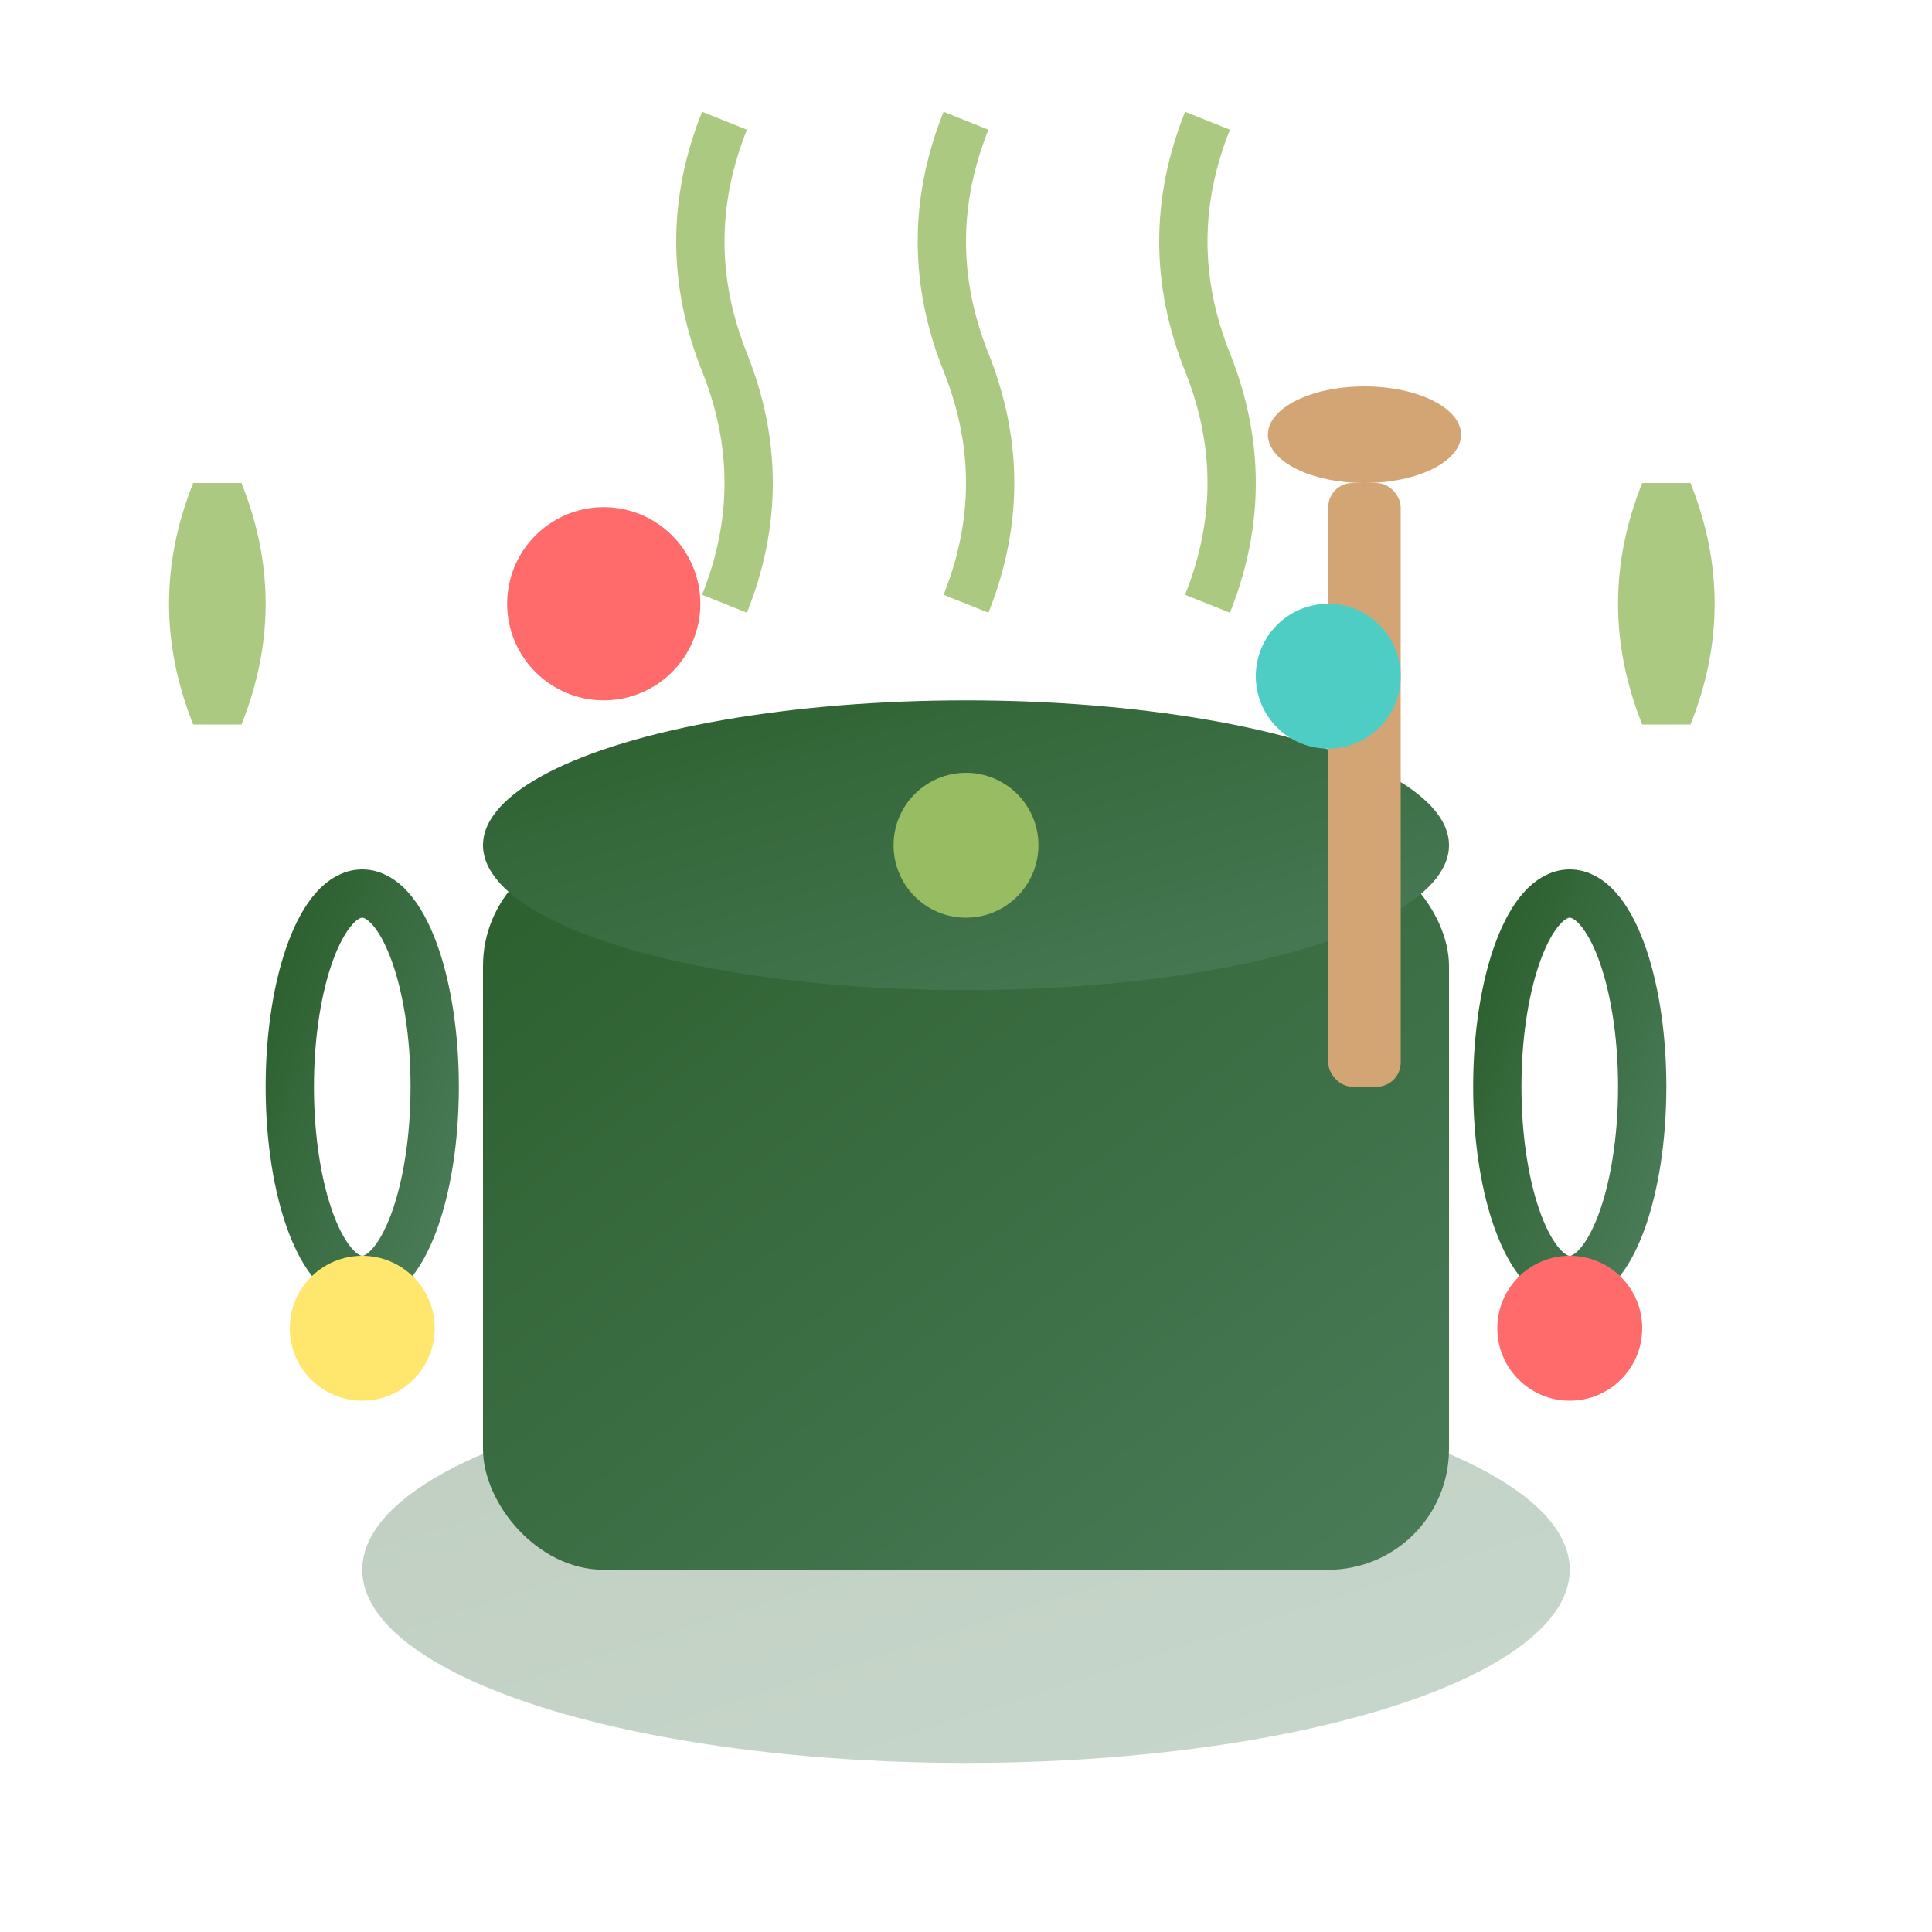
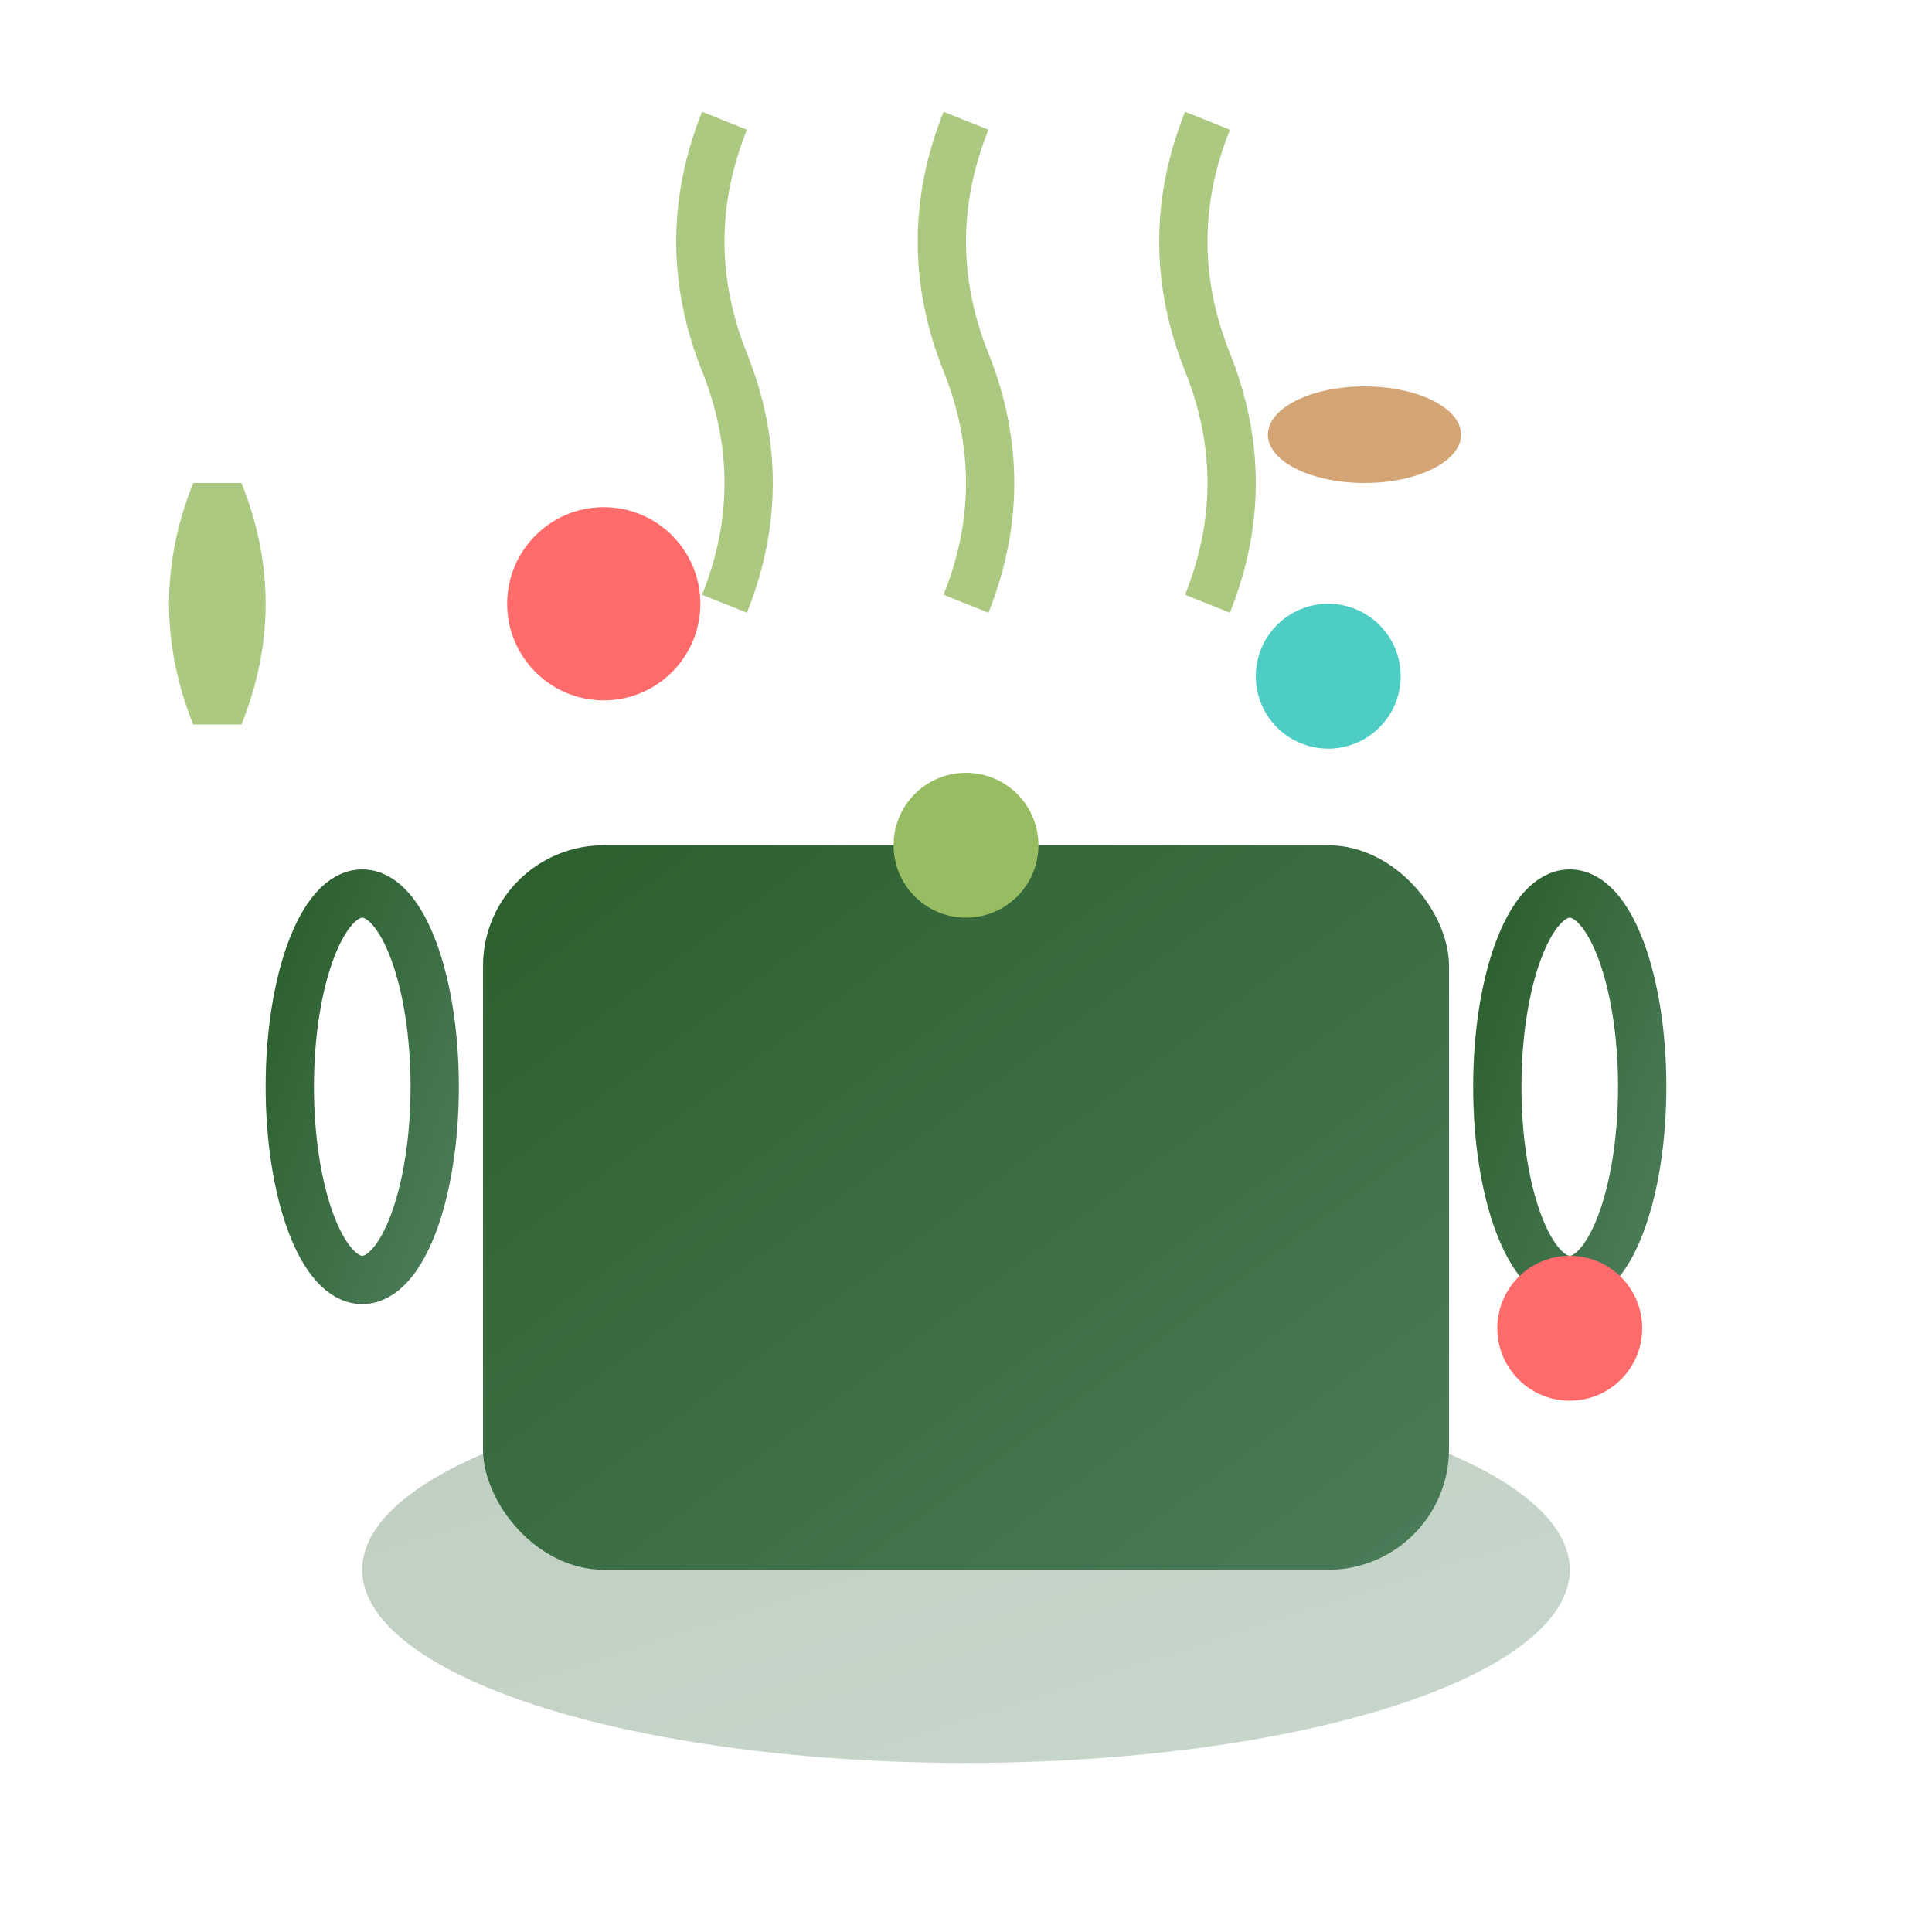
<svg xmlns="http://www.w3.org/2000/svg" width="80" height="80" viewBox="0 0 80 80" fill="none">
  <defs>
    <linearGradient id="cookingGradient" x1="0%" y1="0%" x2="100%" y2="100%">
      <stop offset="0%" style="stop-color:#2c5f2d;stop-opacity:1" />
      <stop offset="100%" style="stop-color:#4a7c59;stop-opacity:1" />
    </linearGradient>
  </defs>
  <ellipse cx="40" cy="65" rx="25" ry="8" fill="url(#cookingGradient)" opacity="0.3" />
  <rect x="20" y="35" width="40" height="30" rx="5" fill="url(#cookingGradient)" />
  <ellipse cx="15" cy="45" rx="3" ry="8" fill="none" stroke="url(#cookingGradient)" stroke-width="2" />
  <ellipse cx="65" cy="45" rx="3" ry="8" fill="none" stroke="url(#cookingGradient)" stroke-width="2" />
-   <ellipse cx="40" cy="35" rx="20" ry="6" fill="url(#cookingGradient)" />
  <circle cx="40" cy="35" r="3" fill="#97bc62" />
  <path d="M30 25 Q32 20, 30 15 Q28 10, 30 5" stroke="#97bc62" stroke-width="2" fill="none" opacity="0.8" />
  <path d="M40 25 Q42 20, 40 15 Q38 10, 40 5" stroke="#97bc62" stroke-width="2" fill="none" opacity="0.8" />
  <path d="M50 25 Q52 20, 50 15 Q48 10, 50 5" stroke="#97bc62" stroke-width="2" fill="none" opacity="0.8" />
-   <rect x="55" y="20" width="3" height="25" fill="#d4a574" rx="1" />
  <ellipse cx="56.5" cy="18" rx="4" ry="2" fill="#d4a574" />
  <circle cx="25" cy="25" r="4" fill="#ff6b6b" />
  <circle cx="55" cy="28" r="3" fill="#4ecdc4" />
-   <circle cx="15" cy="55" r="3" fill="#ffe66d" />
  <circle cx="65" cy="55" r="3" fill="#ff6b6b" />
  <path d="M10 30 Q12 25, 10 20 L8 20 Q6 25, 8 30 Z" fill="#97bc62" opacity="0.8" />
-   <path d="M70 30 Q72 25, 70 20 L68 20 Q66 25, 68 30 Z" fill="#97bc62" opacity="0.8" />
</svg>